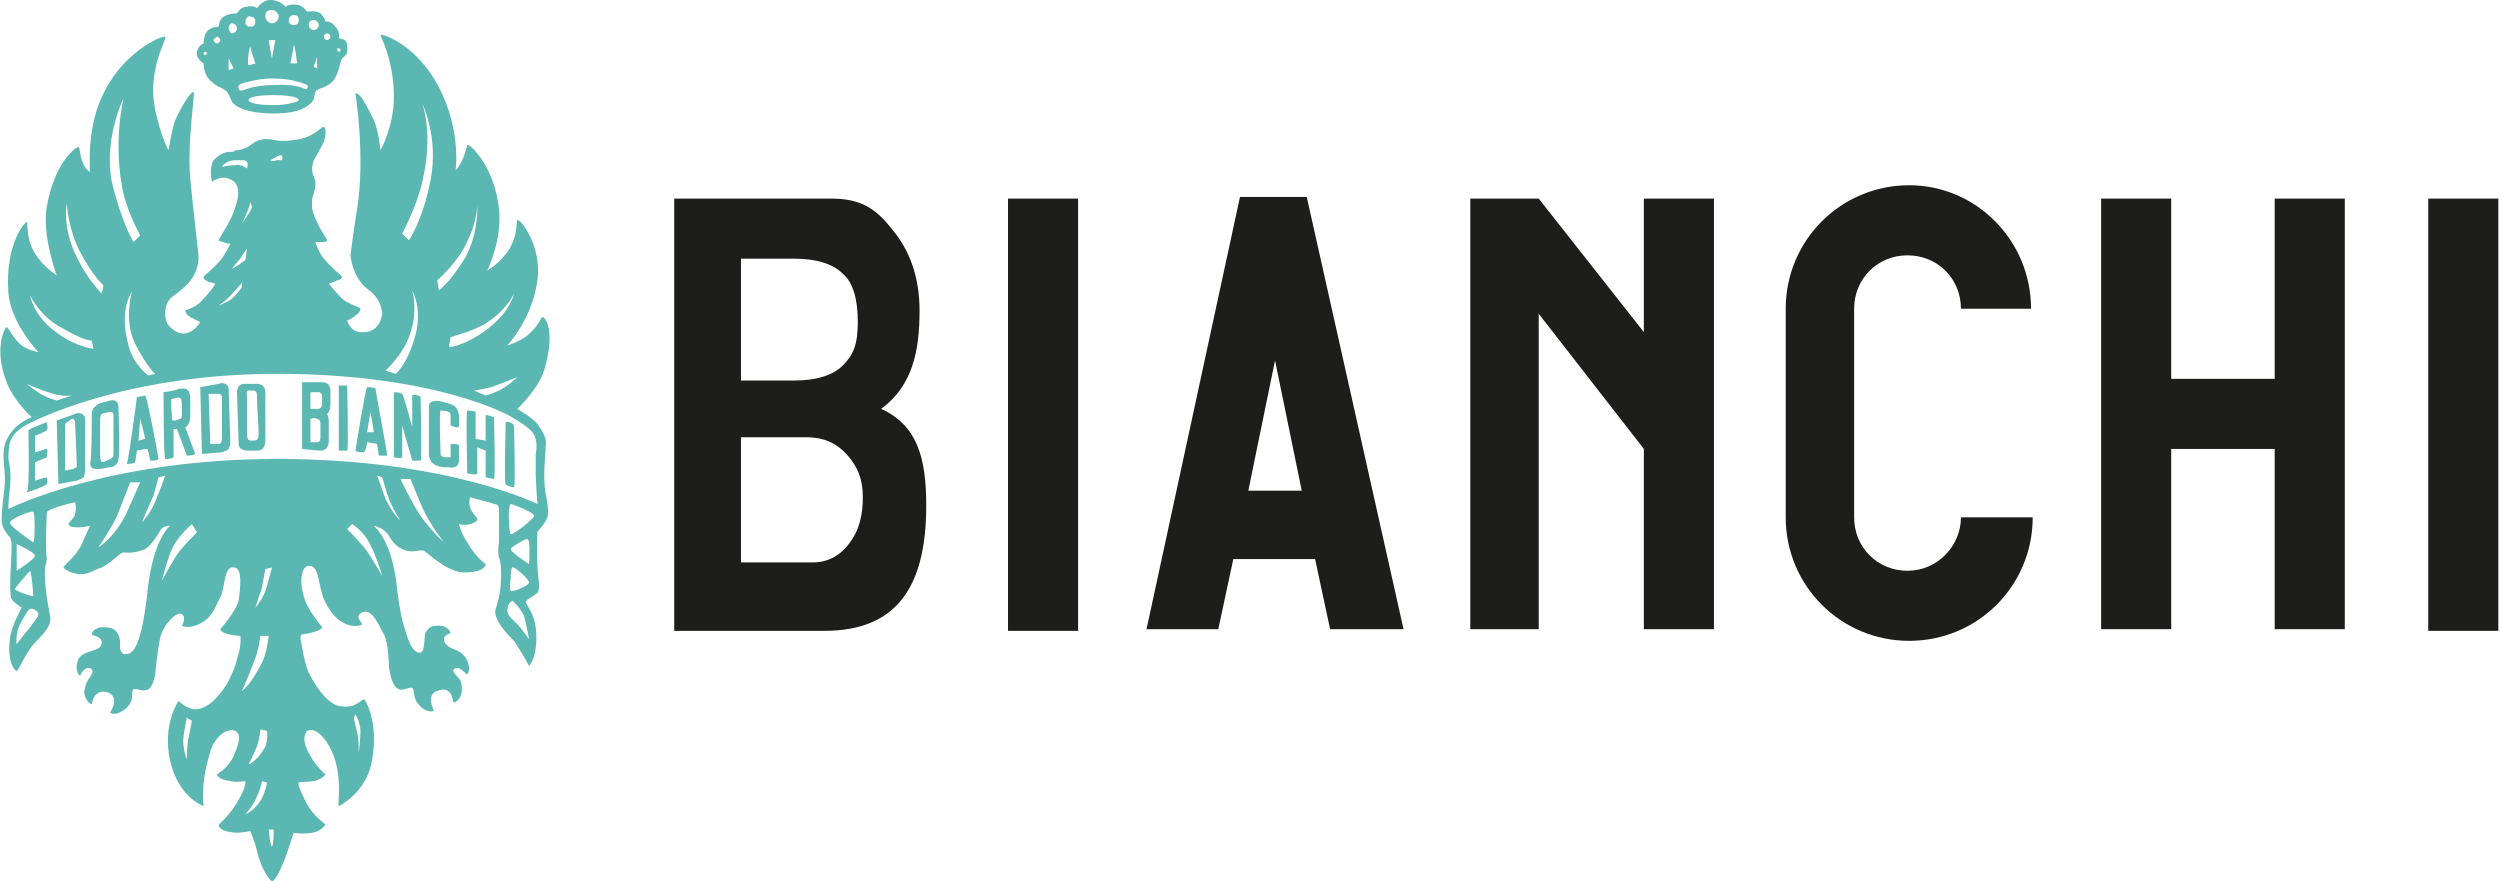
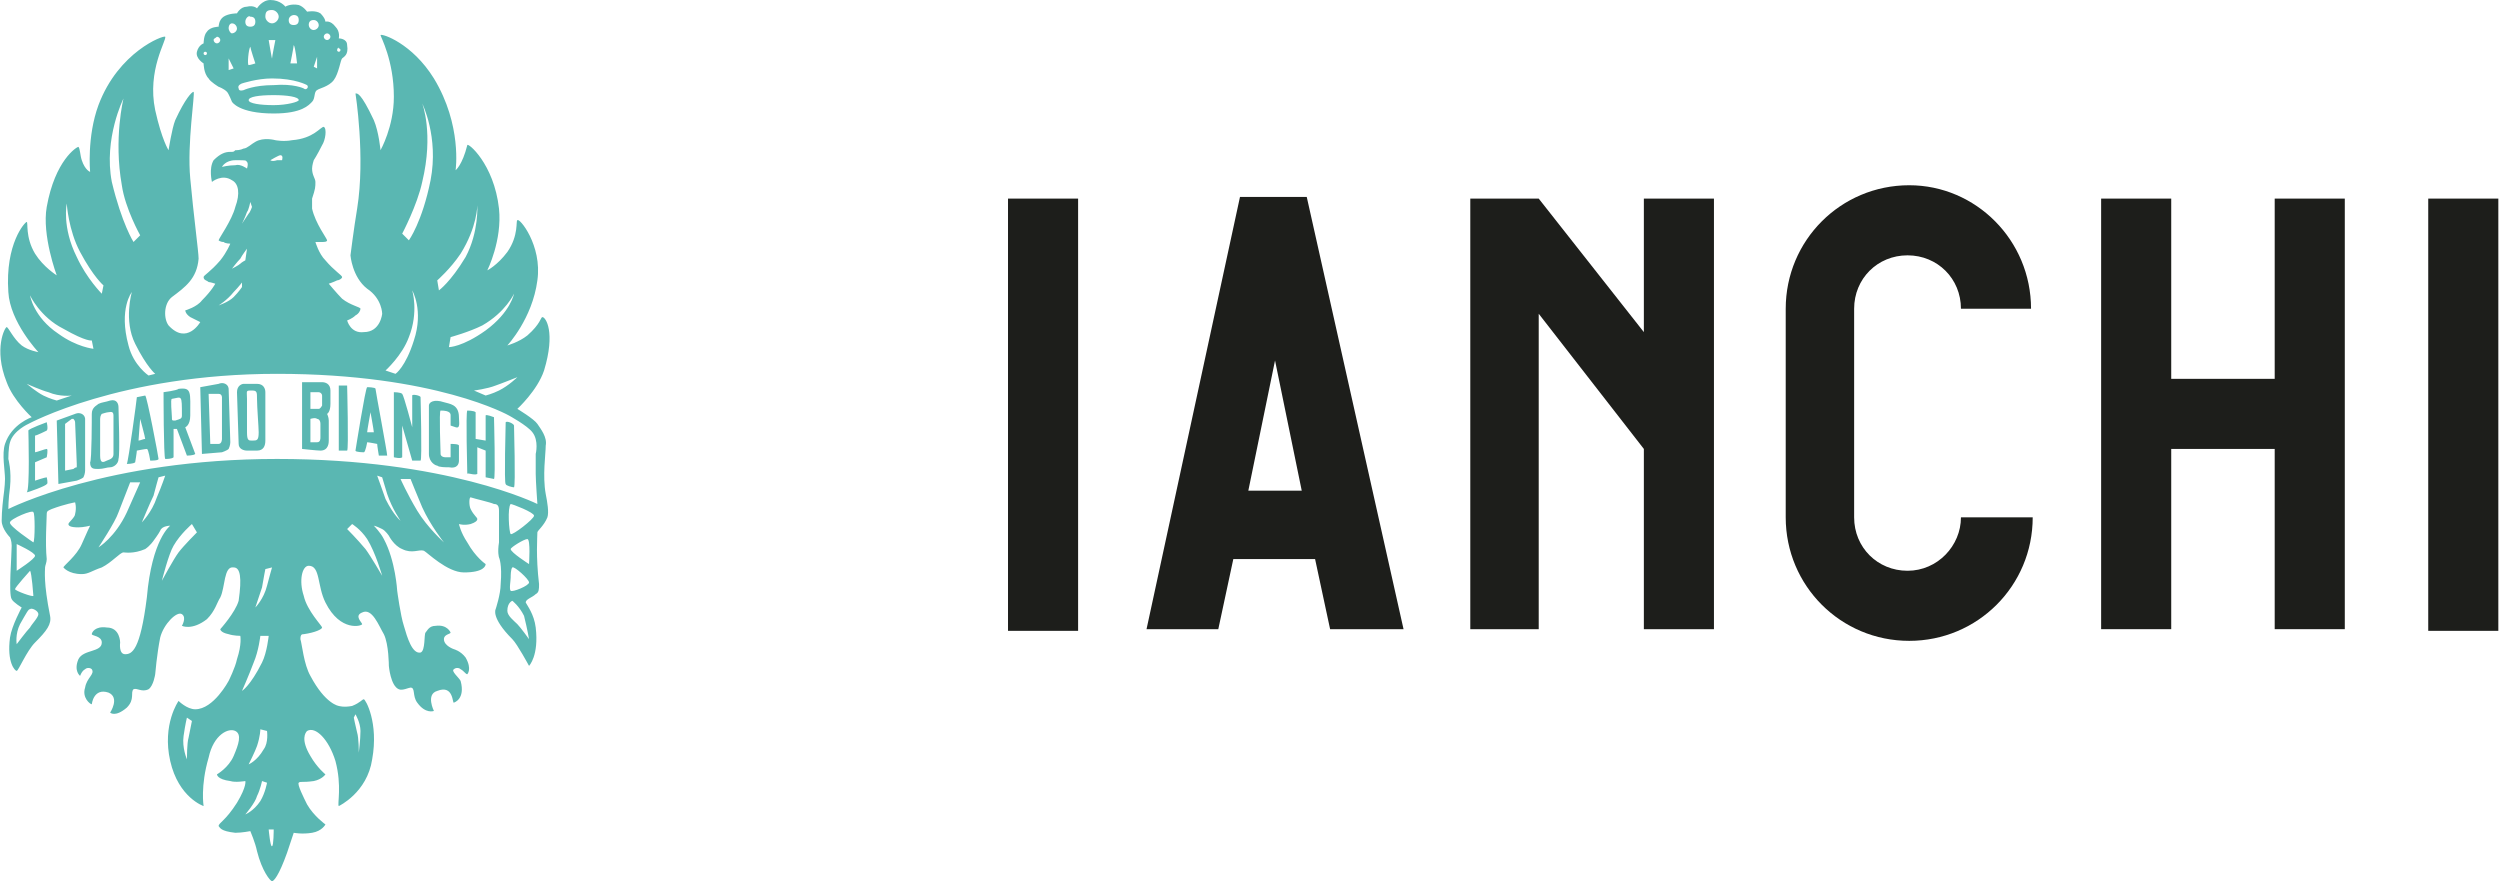
<svg xmlns="http://www.w3.org/2000/svg" version="1.1" id="Livello_1" x="0px" y="0px" viewBox="0 0 149.8 52.8" style="enable-background:new 0 0 149.8 52.8;" xml:space="preserve">
  <style type="text/css">
	.st0{fill:#5AB7B2;}
	.st1{fill:#1D1E1B;}
</style>
  <path class="st0" d="M12.2,3.8c0,0-0.5-0.3-0.4-0.7s0.4-0.5,0.4-0.5s0-0.5,0.2-0.7c0.2-0.3,0.7-0.3,0.7-0.3s0-0.4,0.3-0.6  s0.8-0.2,0.8-0.2s0.2-0.4,0.6-0.4c0.4-0.1,0.6,0.1,0.6,0.1S15.7,0,16.2,0c0.6,0,0.9,0.4,0.9,0.4s0.3-0.2,0.8-0.1  c0.3,0.1,0.5,0.4,0.5,0.4s0.5-0.1,0.8,0.1c0.3,0.3,0.3,0.5,0.3,0.5s0.3-0.1,0.6,0.3c0.3,0.3,0.2,0.7,0.2,0.7s0.5,0,0.5,0.4  c0.1,0.6-0.2,0.7-0.3,0.8c-0.1,0.1-0.2,0.9-0.5,1.3c-0.3,0.4-0.9,0.5-1,0.6c-0.2,0.1-0.1,0.5-0.3,0.7c-0.2,0.2-0.6,0.7-2.3,0.7  c-2.1,0-2.5-0.7-2.5-0.7s-0.2-0.5-0.3-0.6c-0.2-0.2-0.5-0.3-0.5-0.3s-0.5-0.3-0.6-0.5C12.2,4.4,12.2,3.8,12.2,3.8z M12.2,3.2  c0,0.1,0.1,0.1,0.1,0.1c0.1,0,0.1-0.1,0.1-0.1c0-0.1-0.1-0.1-0.1-0.1C12.3,3.1,12.2,3.1,12.2,3.2z M12.8,2.4c0,0.1,0.1,0.2,0.2,0.2  s0.2-0.1,0.2-0.2c0-0.1-0.1-0.2-0.2-0.2C12.9,2.3,12.8,2.3,12.8,2.4z M13.7,1.7c0,0.1,0.1,0.3,0.2,0.3s0.3-0.1,0.3-0.3  c0-0.1-0.1-0.3-0.3-0.3C13.8,1.4,13.7,1.5,13.7,1.7z M14.7,1.3c0,0.2,0.1,0.3,0.3,0.3c0.2,0,0.3-0.1,0.3-0.3C15.3,1.1,15.2,1,15,1  C14.9,0.9,14.7,1.1,14.7,1.3z M15.9,1c0,0.2,0.2,0.4,0.4,0.4s0.4-0.2,0.4-0.4s-0.2-0.4-0.4-0.4C16,0.6,15.9,0.7,15.9,1z M20.2,3  c0,0.1,0.1,0.1,0.1,0.1c0.1,0,0.1-0.1,0.1-0.1c0-0.1-0.1-0.1-0.1-0.1C20.3,2.8,20.2,2.9,20.2,3z M19.4,2.2c0,0.1,0.1,0.2,0.2,0.2  s0.2-0.1,0.2-0.2c0-0.1-0.1-0.2-0.2-0.2S19.4,2.1,19.4,2.2z M18.5,1.5c0,0.1,0.1,0.3,0.3,0.3c0.1,0,0.3-0.1,0.3-0.3  c0-0.1-0.1-0.3-0.3-0.3S18.5,1.3,18.5,1.5z M17.3,1.2c0,0.2,0.1,0.3,0.3,0.3c0.2,0,0.3-0.1,0.3-0.3c0-0.2-0.1-0.3-0.3-0.3  C17.5,0.9,17.3,1,17.3,1.2z M13.7,4.2L14,4.1l-0.3-0.6V4.2z M14.9,3.9c0.1,0,0.4-0.1,0.4-0.1S15,2.9,15,2.8  C14.9,2.9,14.8,3.9,14.9,3.9z M16.1,2.4c0,0,0.2,1.2,0.2,1.1c0-0.1,0.2-1.1,0.2-1.1H16.1z M17.4,3.8c0.1,0,0.4,0,0.4,0  s-0.1-1-0.2-1.1C17.6,2.8,17.4,3.8,17.4,3.8z M19,4.1V3.4L18.8,4L19,4.1z M14.5,5c0,0-0.3,0.1-0.2,0.3c0,0.2,0.3,0.1,0.3,0.1  s0.6-0.3,1.8-0.3c1.2-0.1,1.8,0.2,1.8,0.2s0.1,0.1,0.2,0s0-0.2,0-0.2s-0.7-0.4-2.1-0.4C15.4,4.7,14.5,5,14.5,5z M14.9,6  c0,0.2,0.7,0.3,1.5,0.3c0.8,0,1.5-0.2,1.5-0.3c0-0.2-0.7-0.3-1.5-0.3C15.5,5.7,14.9,5.8,14.9,6z M1.7,25.4c0,0-0.9,0.4-1.1,1.1  c-0.1,0.3-0.1,1-0.1,1s0.2,0.7,0.1,1.7c-0.1,0.7-0.1,1.3-0.1,1.3s5.9-3,16.1-3s15.6,2.7,15.6,2.7s-0.1-1.4-0.1-1.8  c0-0.4,0-1.2,0-1.2s0.2-0.8-0.2-1.3c-0.3-0.4-1.4-1-1.4-1s-4.4-2.5-13.9-2.5C7.2,22.4,1.7,25.4,1.7,25.4z M1,38.6c0,0,0.6-0.8,0.8-1  c0.1-0.2,0.5-0.6,0.5-0.8s-0.4-0.4-0.5-0.3c-0.1,0-0.2,0.2-0.6,0.9C0.9,38,1,38.6,1,38.6z M0.9,35.3c0,0.1,1.1,0.5,1.1,0.4  c0,0-0.1-1.4-0.2-1.5C1.8,34.2,0.9,35.2,0.9,35.3z M1,32.6v1.6c0,0,1.1-0.7,1.1-0.9C2.1,33.1,1,32.6,1,32.6z M0.6,31.3  C0.5,31.5,2,32.5,2,32.5c0.1-0.1,0.1-1.8,0-1.8C2,30.5,0.6,31.1,0.6,31.3z M30.7,36c0,0-0.3,0.1-0.3,0.6c0,0.3,0.4,0.6,0.6,0.8  c0.2,0.2,0.7,0.9,0.7,0.9s-0.1-0.6-0.3-1.4C31.1,36.3,30.7,36,30.7,36z M30.7,34c-0.1,0.1-0.1,0.5-0.1,0.6c0,0.2-0.1,0.7,0,0.8  s1.1-0.3,1.1-0.5S30.8,33.9,30.7,34z M30.6,32.9c0,0.2,1.1,0.9,1.1,0.9s0.1-1.5-0.1-1.5C31.4,32.3,30.6,32.8,30.6,32.9z M30.6,32  c0.1,0.1,1.4-0.9,1.4-1.1c0-0.2-1.3-0.7-1.4-0.7C30.4,30.4,30.5,31.9,30.6,32z M21.2,43c0,0,0.1,0.5,0.2,0.9  c0.1,0.3,0.1,1.2,0.1,1.2s0.1-0.8,0.1-1.3s-0.3-1-0.3-1L21.2,43z M11.2,43c0,0-0.1,0.4-0.2,1.1c-0.1,0.7,0.2,1.4,0.2,1.4  s0-1,0.1-1.3c0.1-0.5,0.2-1,0.2-1L11.2,43z M16.1,49.7c0,0,0.1,1.1,0.2,1c0.1,0,0.1-1,0.1-1H16.1z M15.7,46.8c0,0-0.1,0.5-0.3,0.9  c-0.1,0.4-0.7,1.1-0.7,1.1s0.5-0.2,0.9-0.8c0.3-0.5,0.4-1.1,0.4-1.1L15.7,46.8z M15.6,43.7c0,0,0,0.4-0.2,1  c-0.1,0.3-0.5,1.1-0.5,1.1s0.5-0.2,0.9-0.9c0.3-0.4,0.2-1.1,0.2-1.1L15.6,43.7z M15.6,38.1c0,0-0.1,0.9-0.4,1.6  c-0.3,0.8-0.7,1.7-0.7,1.7s0.5-0.3,1.2-1.7c0.3-0.6,0.4-1.6,0.4-1.6H15.6z M15.9,34.1c0,0-0.1,0.5-0.2,1.1c-0.2,0.6-0.4,1.2-0.4,1.2  s0.5-0.5,0.7-1.3c0.1-0.4,0.3-1.1,0.3-1.1L15.9,34.1z M20.8,31.7c0,0,0.6,0.6,1.1,1.2c0.3,0.4,1,1.6,1,1.6s-0.4-1.4-0.9-2.2  c-0.4-0.6-0.9-0.9-0.9-0.9L20.8,31.7z M22.6,28.5c0,0,0.4,1.1,0.5,1.4c0.5,1,0.9,1.3,0.9,1.3s-0.5-0.7-0.8-1.6l-0.3-1L22.6,28.5z   M24,28.7c0,0,0.4,0.9,1,1.9c0.6,1,1.6,1.9,1.6,1.9s-0.8-1-1.3-2.1c-0.3-0.7-0.7-1.7-0.7-1.7L24,28.7z M11.5,31.4  c0,0-0.7,0.6-1.1,1.3c-0.3,0.5-0.7,2.1-0.7,2.1s0.7-1.3,1-1.7s1.1-1.2,1.1-1.2L11.5,31.4z M9.5,28.6c0,0-0.2,0.7-0.3,1.1  c-0.2,0.4-0.7,1.6-0.7,1.6s0.6-0.6,0.9-1.5c0.3-0.7,0.5-1.3,0.5-1.3L9.5,28.6z M7.8,28.9l-0.7,1.8c-0.2,0.6-1.2,2.1-1.2,2.1  s1-0.6,1.7-2.1c0.4-0.9,0.8-1.8,0.8-1.8H7.8z M14.6,16.8c0,0-0.3,0.4-0.6,0.7c-0.4,0.5-0.9,0.8-0.9,0.8s0.6-0.2,0.9-0.5  s0.5-0.6,0.5-0.6v-0.4H14.6z M14.8,14.9c0,0-0.3,0.4-0.4,0.6c-0.2,0.2-0.5,0.6-0.5,0.6s0.4-0.2,0.5-0.3c0.1-0.1,0.3-0.2,0.3-0.2  L14.8,14.9z M15,12.1c0,0-0.1,0.5-0.2,0.6c-0.1,0.3-0.3,0.7-0.3,0.7l0.4-0.6c0.1-0.1,0.2-0.4,0.2-0.4L15,12.1z M14.8,10.1  c0,0,0.1-0.3,0-0.4c-0.1-0.1,0-0.1-0.7-0.1c-0.6,0-0.8,0.4-0.8,0.4s0.4-0.1,0.8-0.1C14.4,9.8,14.8,10.1,14.8,10.1z M16.2,9.6  c0,0,0.1,0.1,0.4,0c0.1,0,0.2,0,0.3,0c0,0,0.1-0.3-0.1-0.3C16.7,9.3,16.2,9.6,16.2,9.6z M9.3,22.4c0,0-0.5-0.4-1.2-1.8  s-0.2-3.1-0.2-3.1s-0.8,1-0.2,3.2c0.3,1.2,1.2,1.8,1.2,1.8L9.3,22.4z M4.3,23.7c0,0-0.7,0.1-1.4-0.2C2.5,23.4,1.6,23,1.6,23  s0.6,0.5,1,0.7S3.4,24,3.4,24L4.3,23.7z M5.5,20.4c0,0-0.3,0.1-1.7-0.7c-1.4-0.7-2-2-2-2S2,19,3.5,20c1.1,0.8,2.1,0.9,2.1,0.9  L5.5,20.4z M6.2,17.1c0,0-0.6-0.5-1.4-2C4.1,13.8,4,12.2,4,12.2s-0.3,1.4,0.6,3.2c0.6,1.3,1.5,2.2,1.5,2.2L6.2,17.1z M8,14.5  l0.4-0.4c0,0-0.9-1.6-1.1-3C6.8,8.3,7.4,5.9,7.4,5.9s-1.2,2.4-0.7,5C7.3,13.4,8,14.5,8,14.5z M28.4,23.4l0.7,0.3  c0,0,0.4-0.1,0.8-0.3c0.6-0.3,1.1-0.8,1.1-0.8s-1,0.4-1.3,0.5C29.2,23.3,28.4,23.4,28.4,23.4z M23.7,22.4c0,0,0.6-0.4,1.1-2  c0.6-1.8-0.1-3-0.1-3s0.4,1.3-0.2,2.8c-0.4,1.1-1.4,2-1.4,2L23.7,22.4z M27,20.2l-0.1,0.6c0,0,0.8,0,2.2-1c1.5-1.1,1.7-2.2,1.7-2.2  s-0.5,1.1-1.9,1.9C28.1,19.9,27,20.2,27,20.2z M26.2,16.8l0.1,0.6c0,0,0.7-0.5,1.6-2c0.8-1.5,0.7-3.1,0.7-3.1s0,1.3-1,2.9  C27,16.1,26.2,16.8,26.2,16.8z M24.5,14.4c0,0,0.8-1.1,1.3-3.6c0.5-2.6-0.5-4.6-0.5-4.6s0.7,1.8,0,4.7C25,12.3,24.1,14,24.1,14  L24.5,14.4z M22.8,2.1C22.9,2,24.7,2.6,26,4.7c1.7,2.8,1.3,5.5,1.3,5.5s0.4-0.3,0.7-1.5c0-0.2,1.6,1.1,1.9,3.8  c0.2,1.9-0.7,3.7-0.7,3.7s0.6-0.3,1.2-1.1c0.7-1,0.5-1.9,0.6-1.9c0.1-0.2,1.5,1.5,1.2,3.6c-0.3,2.3-1.8,3.9-1.8,3.9s0.7-0.2,1.2-0.6  c0.8-0.7,0.8-1.1,0.9-1.1c0.2,0,0.8,0.9,0.1,3.2c-0.4,1.2-1.6,2.3-1.6,2.3s1,0.6,1.2,0.9s0.6,0.8,0.5,1.3c0,0.5-0.2,1.8,0,2.9  c0.1,0.5,0.2,1.1,0.1,1.4c-0.2,0.5-0.6,0.8-0.6,0.9c0,0.3-0.1,1.4,0.1,3.1c0,0.3,0,0.5-0.2,0.6c-0.2,0.2-0.6,0.3-0.6,0.5  c0.1,0.2,0.5,0.7,0.6,1.5c0.2,1.7-0.4,2.3-0.4,2.3s-0.7-1.3-1-1.6c-1.3-1.3-1-1.8-1-1.8S30,35.6,30,35c0.1-1.2-0.1-1.6-0.1-1.6  s-0.1-0.3,0-0.9c0-0.3,0-1.7,0-1.9c0-0.3-0.1-0.4-0.3-0.4c-0.2-0.1-1.1-0.3-1.4-0.4c-0.1,0-0.1,0.5,0,0.7c0.2,0.4,0.4,0.5,0.4,0.6  s-0.1,0.2-0.4,0.3c-0.4,0.1-0.7,0-0.7,0s0.1,0.5,0.5,1.1c0.5,0.9,1.1,1.3,1.1,1.3c0,0.1-0.1,0.5-1.3,0.5c-1,0-2.2-1.2-2.4-1.3  c-0.3-0.1-0.7,0.2-1.3-0.1c-0.5-0.2-0.8-0.8-0.8-0.8s-0.2-0.3-0.4-0.4c-0.4-0.2-0.5-0.2-0.5-0.2s0.4,0.4,0.6,0.8  c0.7,1.3,0.8,3.1,0.8,3.1s0.2,1.5,0.4,2.1c0.2,0.7,0.5,1.7,1,1.6c0.3-0.1,0.2-1.1,0.3-1.2c0.1-0.1,0.2-0.4,0.6-0.4  c0.7-0.1,0.9,0.4,0.9,0.4c0,0.1-0.4,0.1-0.4,0.4c0,0.4,0.6,0.6,0.6,0.6s0.4,0.1,0.7,0.5c0.4,0.7,0.1,1,0.1,1c-0.1,0-0.2-0.2-0.4-0.3  c-0.1-0.1-0.3-0.1-0.4,0c-0.2,0.1,0.3,0.5,0.4,0.7c0.3,1.1-0.4,1.3-0.4,1.3c-0.1,0.1,0-1.1-1-0.7c-0.7,0.2-0.2,1.2-0.2,1.2  s-0.5,0.2-1-0.5c-0.3-0.4-0.1-0.9-0.4-0.9c-0.1,0-0.5,0.2-0.7,0.1c-0.5-0.2-0.6-1.4-0.6-1.4s0-1.3-0.3-1.9c-0.3-0.5-0.7-1.6-1.3-1.3  c-0.5,0.2,0,0.6,0,0.7c0,0.1-1.3,0.5-2.2-1.3c-0.5-1-0.3-2.2-1-2.2c-0.4,0-0.6,0.9-0.3,1.8c0.2,0.9,1.1,1.8,1.1,1.9  c0,0.1-0.4,0.3-1.1,0.4c-0.1,0-0.2,0-0.2,0.3c0.1,0.3,0.2,1.5,0.6,2.2c0.9,1.7,1.7,1.8,1.7,1.8s0.3,0.1,0.8,0  c0.5-0.2,0.6-0.4,0.7-0.4s0.9,1.4,0.5,3.6c-0.3,2-2,2.8-2,2.8c-0.1-0.1,0.2-1.2-0.2-2.7c-0.4-1.3-1.2-2.1-1.7-1.8  c-0.1,0.1-0.4,0.5,0.2,1.5c0.4,0.7,0.9,1.1,0.9,1.1s-0.2,0.3-0.7,0.4c-0.7,0.1-0.8,0-0.9,0.1s0.3,0.9,0.5,1.3  c0.4,0.7,1.1,1.2,1.1,1.2s-0.2,0.4-0.8,0.5c-0.6,0.1-1.1,0-1.1,0s-0.2,0.6-0.4,1.2c-0.5,1.4-0.8,1.7-0.9,1.7s-0.6-0.6-0.9-1.8  c-0.1-0.5-0.4-1.2-0.4-1.2s-0.5,0.1-0.9,0.1c-0.9-0.1-0.9-0.3-1-0.4c0-0.2,0.4-0.3,1.1-1.4c0.6-1,0.5-1.3,0.5-1.3s-0.6,0.1-0.9,0  C13,46.7,13,46.4,13,46.4s0.7-0.4,1-1.1c0.3-0.7,0.5-1.3,0.1-1.5s-1.3,0.2-1.6,1.6c-0.5,1.7-0.3,2.9-0.3,2.9s-1.5-0.5-2-2.7  s0.5-3.6,0.5-3.6s0.5,0.5,1,0.5c1.1,0,2-1.7,2-1.7s0.4-0.8,0.5-1.3c0.3-0.9,0.2-1.4,0.2-1.4s-0.4,0-0.7-0.1  c-0.5-0.1-0.5-0.3-0.5-0.3s0.9-1,1.1-1.7c0.2-1.4,0.1-2-0.3-2c-0.6-0.1-0.5,1.2-0.8,1.8c-0.2,0.3-0.3,0.8-0.8,1.3  c-0.9,0.7-1.5,0.4-1.5,0.4s0.3-0.5,0-0.7s-1.1,0.6-1.3,1.4c-0.2,1-0.3,2.2-0.3,2.2s-0.1,0.7-0.4,0.9c-0.4,0.2-0.7-0.1-0.9,0  c-0.2,0.2,0.1,0.6-0.4,1.1c-0.7,0.6-1,0.3-1,0.3s0.6-0.9-0.1-1.2c-0.9-0.3-1,0.7-1,0.7c-0.1,0-0.6-0.4-0.4-1  c0.1-0.6,0.6-0.8,0.4-1.1c-0.1-0.1-0.3-0.1-0.4,0c-0.2,0.1-0.3,0.4-0.3,0.4s-0.4-0.3-0.1-1c0.3-0.6,1.4-0.4,1.4-1  c0-0.4-0.6-0.4-0.6-0.5s0.2-0.5,0.9-0.4c0.8,0,0.8,0.9,0.8,0.9s-0.1,0.7,0.3,0.7c0.4,0,0.9-0.2,1.3-3.4c0.3-3.5,1.4-4.3,1.4-4.3  s-0.5,0-0.6,0.3c-0.1,0.2-0.4,0.6-0.4,0.6S9,32.7,8.7,32.9c-0.7,0.3-1.2,0.2-1.3,0.2c-0.2,0-0.7,0.6-1.3,0.9  c-0.6,0.2-0.8,0.4-1.2,0.4c-0.8,0-1.1-0.4-1.1-0.4c0-0.1,0.8-0.7,1.1-1.4c0.3-0.7,0.5-1.1,0.5-1.1S5,31.6,4.7,31.6  c-0.5,0-0.6-0.1-0.6-0.2c0-0.1,0.4-0.4,0.4-0.6c0.1-0.4,0-0.7,0-0.7s-0.6,0.1-1.4,0.4c-0.2,0.1-0.3,0.1-0.3,0.3s-0.1,1.8,0,2.7  c0,0.2-0.1,0.4-0.1,0.5c0,0.2-0.1,0.9,0.3,2.9c0.1,0.5-0.2,0.9-0.9,1.6c-0.5,0.5-1,1.7-1.1,1.7s-0.6-0.5-0.4-2  c0.1-0.7,0.7-1.8,0.7-1.8s-0.5-0.3-0.6-0.5c-0.2-0.3,0-2.6,0-3.2c0-0.3-0.1-0.5-0.1-0.5s-0.5-0.5-0.5-1c0-0.6,0.1-1.4,0.1-1.4  s0.1-0.7,0.1-1.1c0-0.5-0.2-1.5,0-2.1C0.7,25.4,1.9,25,1.9,25s-1.1-1-1.5-2.1c-0.8-2-0.1-3.3,0-3.3s0.4,0.7,0.9,1.1  c0.4,0.3,1,0.4,1,0.4s-1.7-1.8-1.8-3.6c-0.2-2.9,1-4.2,1.1-4.2s-0.1,0.9,0.5,1.9c0.5,0.8,1.3,1.3,1.3,1.3s-0.9-2.4-0.6-4.1  c0.5-2.8,1.8-3.6,1.9-3.6c0.1,0.1,0.1,0.5,0.2,0.8c0.2,0.6,0.5,0.7,0.5,0.7s-0.2-2.1,0.5-4c1.2-3.2,3.9-4.2,4-4.1  c0.1,0.2-1.1,2-0.6,4.4C9.7,8.4,10.1,9,10.1,9s0.2-1.3,0.4-1.8c0.6-1.3,1-1.7,1.1-1.7c0.1,0.1-0.4,3.1-0.2,5.2  c0.2,2.2,0.5,4.4,0.5,4.8c-0.1,1.2-0.8,1.7-1.6,2.3c-0.5,0.4-0.5,1.3-0.2,1.7c1.1,1.2,1.9-0.2,1.9-0.2s-0.4-0.2-0.6-0.3  c-0.3-0.2-0.3-0.4-0.3-0.4s0.7-0.2,1-0.6c0.6-0.6,0.8-1,0.8-1s-0.3-0.1-0.4-0.1c-0.1-0.1-0.3-0.1-0.3-0.3c0-0.1,0.4-0.3,1-1  c0.4-0.5,0.6-1,0.6-1s-0.3,0-0.4-0.1c-0.2,0-0.3-0.1-0.3-0.1c0-0.1,0.8-1.2,1-2c0.3-0.8,0.2-1.4-0.2-1.6c-0.6-0.4-1.2,0.1-1.2,0.1  s-0.2-0.8,0.1-1.3c0.4-0.4,0.7-0.5,1-0.5c0.2,0,0.2,0,0.3-0.1c0.1,0,0.3,0,0.5-0.1c0.2,0,0.5-0.3,0.7-0.4c0.5-0.3,1.2-0.1,1.2-0.1  s0.5,0.1,1,0c1.3-0.1,1.7-0.8,1.9-0.8c0.2,0.1,0.1,0.8-0.1,1.1c-0.3,0.6-0.5,0.9-0.5,0.9s-0.1,0.3-0.1,0.5c0,0.4,0.2,0.6,0.2,0.8  c0,0.3,0,0.4-0.2,1c0,0.2,0,0.4,0,0.6c0.2,0.9,0.9,1.8,0.9,1.9s-0.2,0.1-0.3,0.1c-0.2,0-0.4,0-0.4,0s0.2,0.7,0.6,1.1  c0.5,0.6,1,0.9,1,1s-0.2,0.2-0.3,0.2C20,16.9,19.7,17,19.7,17s0.5,0.6,0.8,0.9c0.5,0.4,1.1,0.5,1.1,0.6s-0.1,0.3-0.3,0.4  c-0.2,0.2-0.5,0.3-0.5,0.3s0.2,0.8,1,0.7c1,0,1.1-1.1,1.1-1.1s0-0.9-0.9-1.5c-0.9-0.7-1-2-1-2s0.2-1.6,0.4-2.8  c0.5-3.1-0.1-6.9-0.1-6.9c0.1,0,0.3-0.1,1.1,1.6C22.7,7.9,22.8,9,22.8,9s0.8-1.4,0.8-3.2C23.6,3.6,22.8,2.2,22.8,2.1z M1.7,25.8  c0-0.1,1.1-0.5,1.1-0.5s0.1,0.4,0,0.5c0,0-0.6,0.3-0.7,0.3v1c0.1,0,0.6-0.2,0.7-0.2c0.1,0,0,0.5,0,0.5l-0.7,0.3v1.1  c0,0,0.6-0.2,0.7-0.2c0,0,0.1,0.4,0,0.4c0,0.1-1.1,0.5-1.2,0.5C1.8,29.4,1.7,25.9,1.7,25.8z M3.9,25.4v2.8l0.5-0.1  c0,0,0.1-0.1,0.2-0.1v-0.2l-0.1-2.5c0,0,0-0.1-0.1-0.2c-0.1,0-0.1,0-0.1,0L3.9,25.4z M3.5,29l-0.1-3.8l1.1-0.4c0,0,0.2-0.1,0.4,0  s0.2,0.3,0.2,0.3v3.1c0,0,0,0.2-0.1,0.4c-0.1,0.1-0.4,0.2-0.4,0.2L3.5,29z M20.3,23.1h0.5c0,0,0.1,3.9,0,3.9c0,0-0.4,0-0.5,0V23.1z   M23.6,27.4v-3.9c0,0,0.4,0,0.5,0.1s0.6,2,0.6,2s0-1.8,0-1.9s0.5,0,0.5,0.1c0,0,0.1,3.8,0,3.8s-0.5,0-0.5,0l-0.6-2.1v1.9  C24,27.5,23.6,27.4,23.6,27.4z M26.6,24.1c0.3,0.1,0.9,0.1,0.9,0.9c0,0.3,0.1,0.7-0.2,0.6L27,25.5c0,0,0-0.5,0-0.6s0-0.3-0.6-0.3  c-0.1,0,0,2.5,0,2.6c0,0.1,0.1,0.2,0.3,0.2s0.2,0,0.3,0c0-0.1,0-0.7,0-0.8c0.1,0,0.5,0,0.5,0.1s0,0.7,0,0.9s-0.1,0.5-0.6,0.4  c-0.2,0-0.6,0-0.7-0.1c-0.1,0-0.5-0.2-0.5-0.7s0-2.6,0-2.9C25.7,24.1,26,23.9,26.6,24.1z M28,28.4c0-0.2-0.1-3.7,0-3.8  c0,0,0.4,0,0.5,0.1c0,0.1,0,1.6,0,1.6l0.6,0.1c0,0,0-1.4,0-1.5s0.5,0.1,0.5,0.1s0.1,3.7,0,3.7l-0.5-0.1V27l-0.5-0.2v1.6  C28.4,28.5,28,28.3,28,28.4z M30.3,25.3c0.1-0.1,0.5,0.1,0.5,0.2s0.1,3.6,0,3.7c-0.1,0-0.5-0.1-0.5-0.2C30.2,29,30.3,25.4,30.3,25.3  z M6.1,24.8c0,0-0.1,0.1-0.1,0.3c0,0.2,0,1.7,0,2.2s0.2,0.4,0.4,0.3c0.3-0.1,0.4-0.2,0.4-0.4c0-0.1,0-2,0-2.3s-0.2-0.2-0.3-0.2  C6.4,24.7,6.1,24.8,6.1,24.8z M5.5,24.8c0-0.4,0.3-0.5,0.4-0.6c0.2-0.1,0.4-0.1,0.7-0.2c0.4-0.1,0.5,0.2,0.5,0.4  c0,0.2,0.1,2.8,0,3.1c0,0.3-0.3,0.5-0.5,0.5s-0.4,0.1-0.7,0.1s-0.5,0-0.5-0.4C5.5,27.6,5.5,25,5.5,24.8z M8.3,26.4  c0.1,0,0.3-0.1,0.4-0.1c0-0.1-0.3-1.2-0.3-1.2S8.3,26.3,8.3,26.4z M7.6,27.8c0.1-0.2,0.6-3.9,0.6-4l0.5-0.1c0.1,0,0.8,3.7,0.8,3.8  c0,0.1-0.4,0.1-0.5,0.1c0,0-0.1-0.7-0.2-0.7S8.2,27,8.2,27c0,0.1-0.1,0.7-0.1,0.7C8,27.8,7.6,27.8,7.6,27.8z M10.3,23.9  c-0.1,0,0,0.9,0,1.1s0,0.2,0.2,0.2c0.3-0.1,0.4-0.1,0.4-0.3C10.9,23.6,10.9,23.8,10.3,23.9z M9.8,23.5c0,0,0.8-0.1,0.9-0.2  c0.8-0.1,0.7,0.2,0.7,1.6c0,0.6-0.3,0.7-0.3,0.7l0.6,1.6c-0.1,0.1-0.5,0.1-0.5,0.1l-0.6-1.6h-0.2v1.7c-0.1,0.1-0.4,0.1-0.5,0.1  C9.8,27.4,9.8,23.5,9.8,23.5z M12.5,23.6l0.1,3h0.5c0.2,0,0.2-0.3,0.2-0.3v-2.5c0,0,0-0.2-0.2-0.2L12.5,23.6z M12.1,27.2l-0.1-4  l1.1-0.2c0,0,0.2-0.1,0.4,0c0.2,0.1,0.2,0.3,0.2,0.3l0.1,3.2c0,0,0,0.2-0.1,0.4c-0.1,0.1-0.4,0.2-0.4,0.2L12.1,27.2z M15.1,23.4  c-0.4,0-0.3,0-0.3,0.5c0,0.3,0,1.5,0,2c0,0.5,0.1,0.5,0.3,0.5c0.3,0,0.4,0,0.4-0.5c0-0.3-0.1-1.5-0.1-2  C15.4,23.5,15.4,23.4,15.1,23.4z M14.2,23.5c0-0.4,0.3-0.5,0.4-0.5c0.2,0,0.6,0,0.8,0c0.4,0,0.5,0.3,0.5,0.5s0,2.6,0,2.9  c0,0.3-0.1,0.6-0.5,0.6c-0.1,0-0.4,0-0.6,0s-0.5-0.1-0.5-0.4C14.3,26.4,14.2,23.7,14.2,23.5z M18.6,25.1v1.4c0,0,0.2,0,0.4,0  c0.2,0,0.2-0.2,0.2-0.3s0-0.7,0-0.8c0-0.2-0.1-0.3-0.2-0.3C18.9,25,18.6,25.1,18.6,25.1z M18.6,24.5c0,0,0.4,0,0.5,0  s0.2-0.2,0.2-0.2v-0.6c0-0.1-0.1-0.2-0.2-0.2s-0.5,0-0.5,0V24.5z M18.1,26.9v-4c0,0,1,0,1.2,0s0.5,0.1,0.5,0.5s0,0.7,0,0.8  c0,0.5-0.2,0.6-0.2,0.6s0.1,0.2,0.1,0.4s0,1.1,0,1.2c0,0.1,0,0.6-0.5,0.6C19,27,18.1,26.9,18.1,26.9z M22.4,25.9  c0-0.1-0.2-1.2-0.2-1.2S22,25.8,22,25.9C22.1,25.9,22.3,25.9,22.4,25.9z M23.2,27.3c-0.1,0-0.4,0-0.5,0c0,0-0.1-0.6-0.1-0.7  c0,0-0.5-0.1-0.6-0.1c0,0-0.1,0.6-0.2,0.6c0,0-0.5,0-0.5-0.1c0,0,0.6-3.8,0.7-3.8c0,0,0.5,0,0.5,0.1C22.5,23.4,23.2,27.1,23.2,27.3z  " />
  <g>
    <path class="st1" d="M117.5,31c0,1.7-1.4,3.2-3.2,3.2c-1.8,0-3.2-1.4-3.2-3.2l0,0c0-0.1,0-12.4,0-12.5c0-1.8,1.4-3.2,3.2-3.2   c1.8,0,3.2,1.4,3.2,3.2h4.2c0-4.1-3.3-7.4-7.3-7.4c-4.1,0-7.4,3.3-7.4,7.4V31c0,4.1,3.3,7.4,7.4,7.4s7.4-3.3,7.4-7.4   C121.7,31,117.5,31,117.5,31z" />
    <polygon class="st1" points="140.5,37.7 136.3,37.7 136.3,26.9 130.1,26.9 130.1,37.7 125.9,37.7 125.9,11.9 130.1,11.9    130.1,22.7 136.3,22.7 136.3,11.9 140.5,11.9  " />
    <polygon class="st1" points="102.7,37.7 98.5,37.7 98.5,26.9 92.2,18.8 92.2,37.7 88.1,37.7 88.1,11.9 92.2,11.9 98.5,19.9    98.5,11.9 102.7,11.9  " />
    <path class="st1" d="M84.1,37.7h-4.4l-0.9-4.2h-4.9L73,37.7h-4.3l5.6-25.9h4L84.1,37.7z M78,29.4l-1.6-7.8l-1.6,7.8H78z" />
    <rect x="60.4" y="11.9" class="st1" width="4.2" height="25.9" />
    <rect x="145.5" y="11.9" class="st1" width="4.2" height="25.9" />
-     <path class="st1" d="M51.4,19.3c0-1.4-0.3-2.4-0.9-2.9c-0.6-0.6-1.6-0.9-2.9-0.9h-3.2v7.3h3.2c1.3,0,2.3-0.3,2.9-0.9   S51.4,20.7,51.4,19.3L51.4,19.3z M51.7,29.8c0-1.1-0.3-1.8-0.9-2.5c-0.7-0.8-1.5-1.1-2.5-1.1h-3.9v7.5h4.3c0.9,0,1.7-0.4,2.3-1.3   C51.5,31.7,51.7,30.8,51.7,29.8L51.7,29.8z M55.5,30.3c0,4.9-1.8,7.5-6.1,7.5h-9V11.9h9.4c1.8,0,2.7,0.6,3.7,1.9   c1,1.2,1.6,2.8,1.6,4.8c0,2.4-0.4,4.5-2.3,5.9C55,25.5,55.5,27.5,55.5,30.3L55.5,30.3z" />
  </g>
</svg>